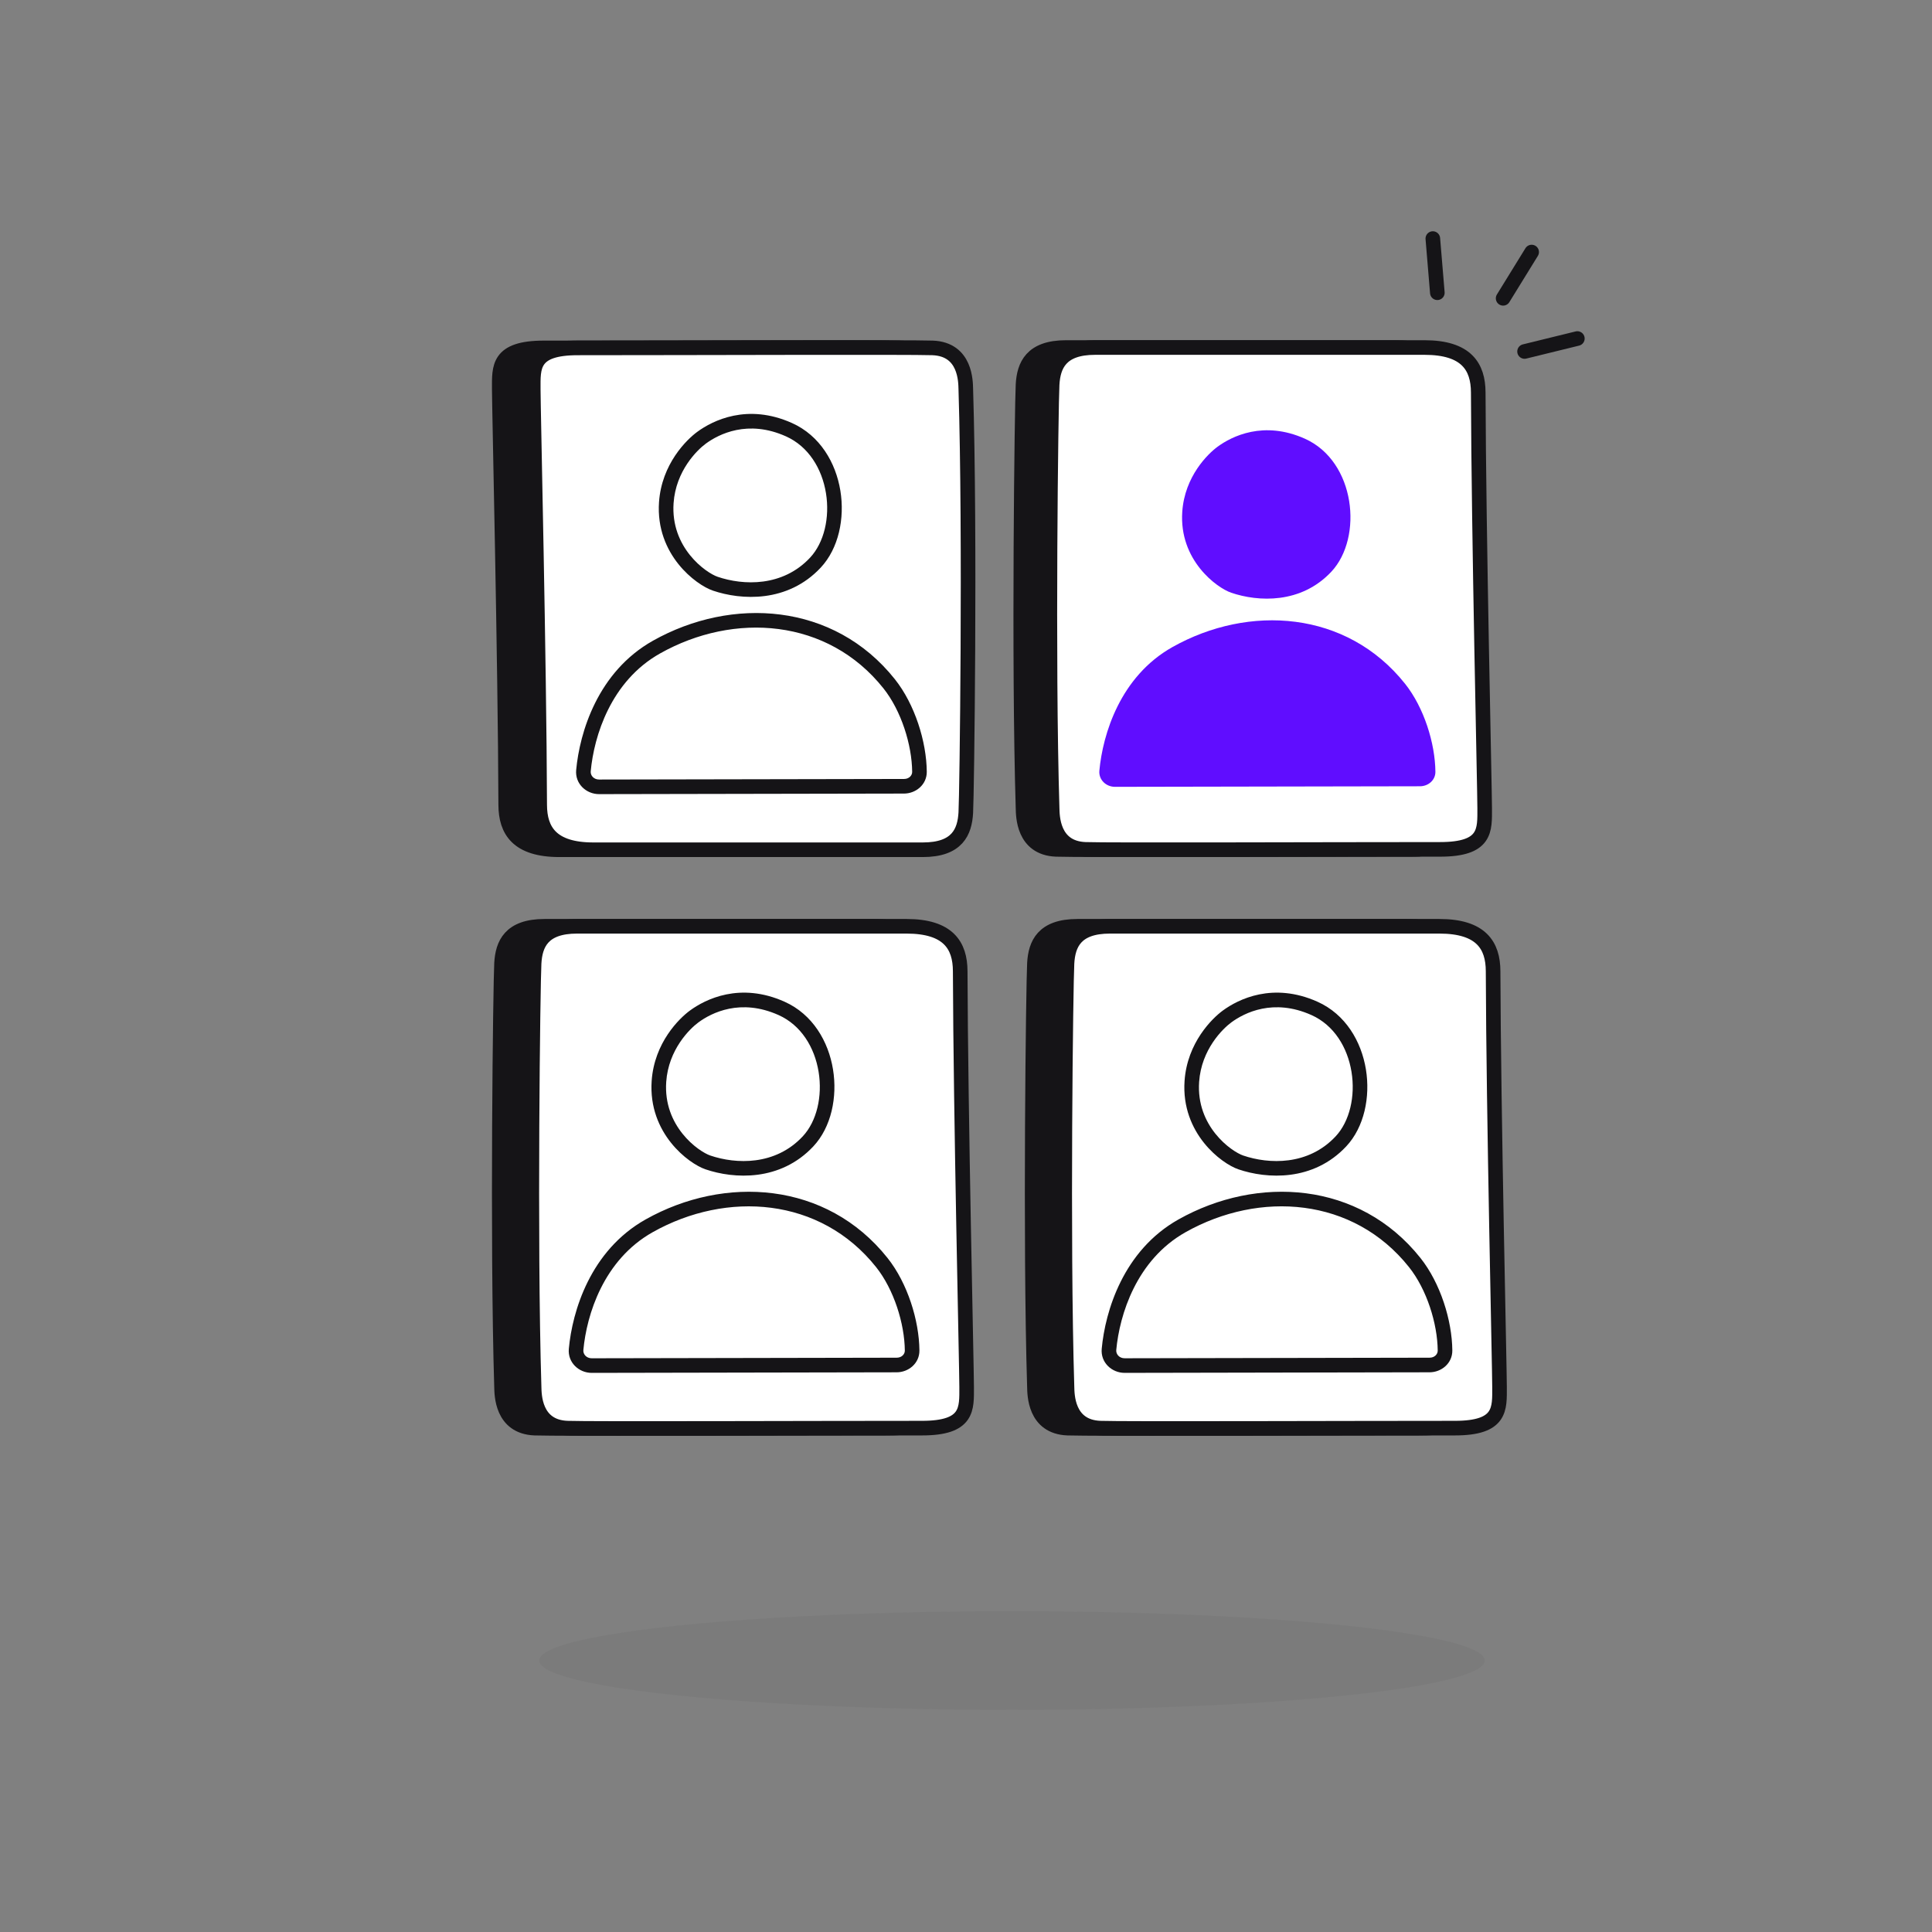
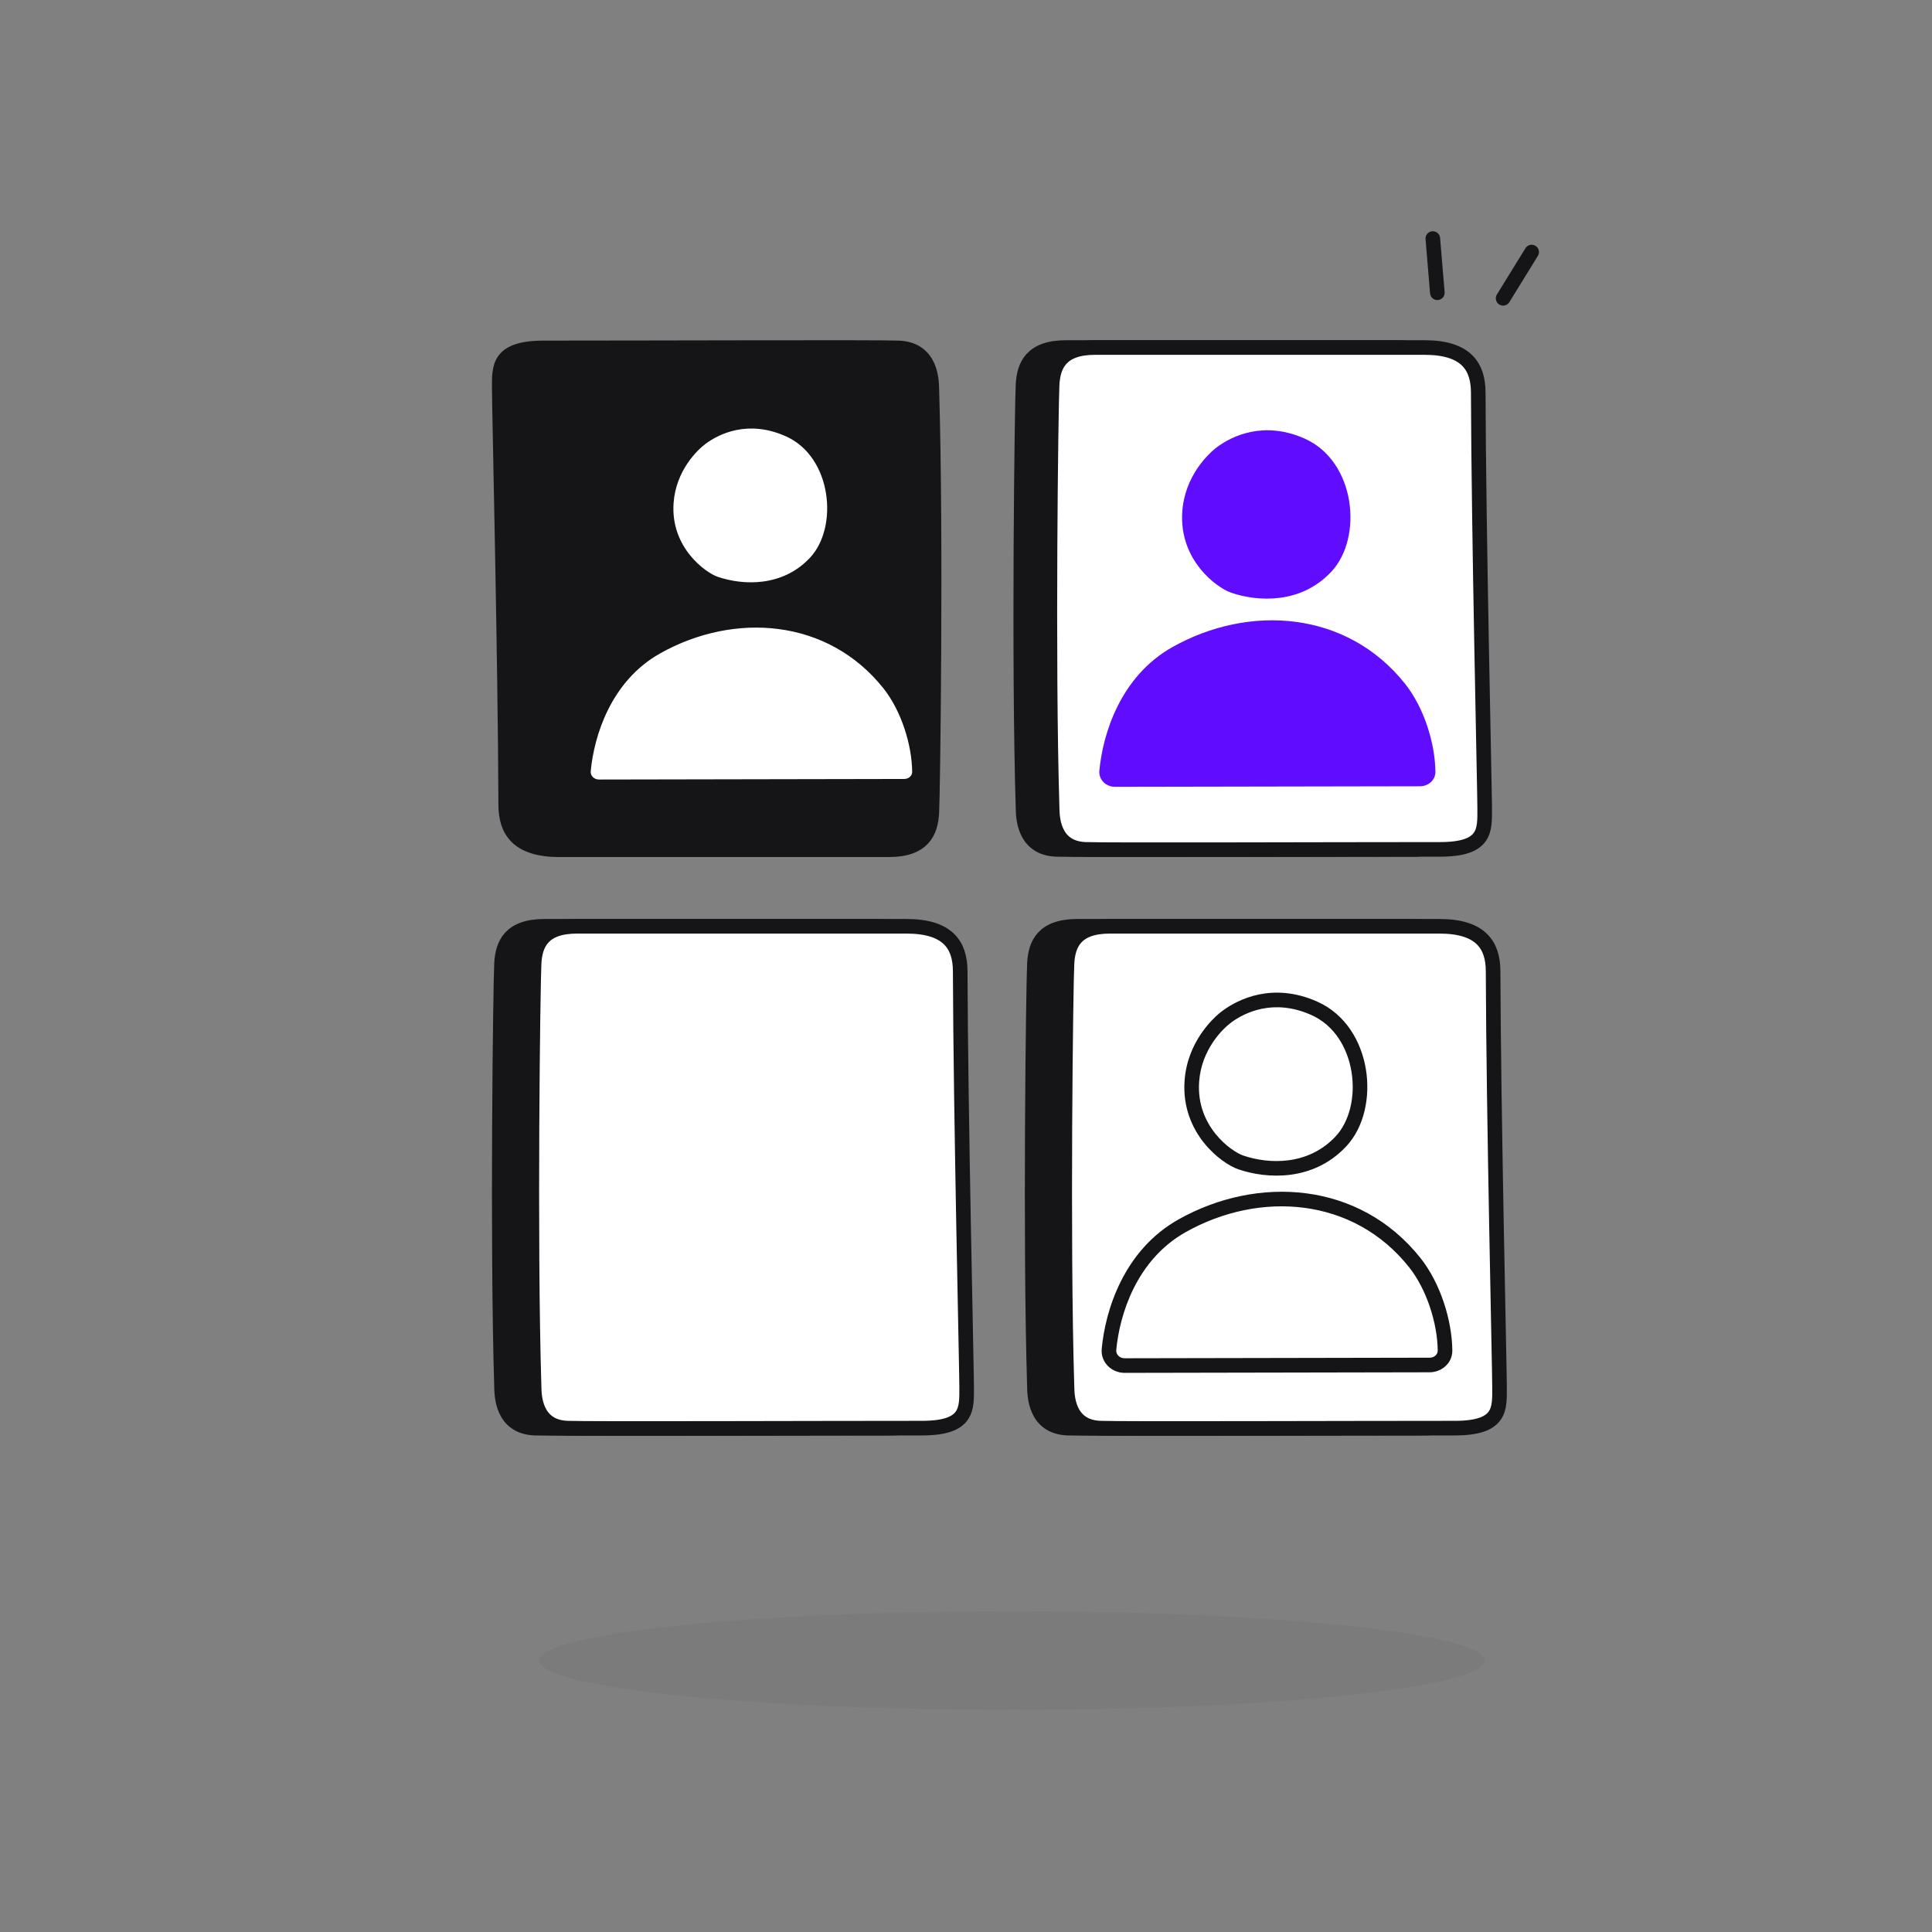
<svg xmlns="http://www.w3.org/2000/svg" width="172" height="172" viewBox="0 0 172 172" fill="none">
  <rect x="0" y="0" width="172" height="172" fill="#808080" stroke="none" />
  <path d="M94.903 30.939L124.231 30.939C127.95 30.939 129.005 32.643 129.012 34.933C129.053 47.754 129.585 70.294 129.586 71.951C129.586 73.89 129.747 75.617 125.612 75.617C115.944 75.617 95.963 75.693 94.03 75.617C91.077 75.502 91.097 72.608 91.077 71.951C90.674 58.864 90.981 35.931 91.077 34.236C91.174 32.542 91.821 30.939 94.903 30.939Z" fill="#151417" stroke="#151417" stroke-width="1.3" />
  <path d="M79.131 75.651L49.803 75.651C46.084 75.651 45.029 73.948 45.022 71.658C44.981 58.837 44.449 36.297 44.448 34.639C44.448 32.7 44.287 30.973 48.422 30.973C58.09 30.973 78.071 30.898 80.004 30.973C82.957 31.088 82.937 33.983 82.957 34.639C83.36 47.727 83.053 70.66 82.957 72.354C82.86 74.049 82.213 75.651 79.131 75.651Z" fill="#151417" stroke="#151417" stroke-width="1.3" />
  <path d="M48.475 82.464L77.803 82.464C81.522 82.464 82.578 84.168 82.585 86.457C82.625 99.279 83.158 121.818 83.158 123.476C83.158 125.415 83.32 127.142 79.185 127.142C69.516 127.142 49.536 127.217 47.602 127.142C44.65 127.027 44.67 124.133 44.65 123.476C44.247 110.388 44.553 87.456 44.65 85.761C44.747 84.066 45.394 82.464 48.475 82.464Z" fill="#151417" stroke="#151417" stroke-width="1.3" />
  <path d="M95.918 82.464L125.246 82.464C128.965 82.464 130.02 84.168 130.027 86.457C130.068 99.279 130.601 121.818 130.601 123.476C130.601 125.415 130.762 127.142 126.627 127.142C116.959 127.142 96.978 127.217 95.045 127.142C92.092 127.027 92.112 124.133 92.092 123.476C91.689 110.388 91.996 87.456 92.092 85.761C92.189 84.066 92.836 82.464 95.918 82.464Z" fill="#151417" stroke="#151417" stroke-width="1.3" />
  <path d="M51.374 82.464L80.702 82.464C84.421 82.464 85.477 84.168 85.484 86.457C85.524 99.279 86.057 121.818 86.057 123.476C86.057 125.415 86.218 127.142 82.084 127.142C72.415 127.142 52.435 127.217 50.501 127.142C47.549 127.027 47.569 124.133 47.549 123.476C47.146 110.388 47.452 87.456 47.549 85.761C47.645 84.066 48.293 82.464 51.374 82.464Z" fill="white" stroke="#151417" stroke-width="1.3" />
  <path d="M98.817 82.464L128.144 82.464C131.863 82.464 132.919 84.168 132.926 86.457C132.966 99.279 133.499 121.818 133.499 123.476C133.5 125.415 133.661 127.142 129.526 127.142C119.858 127.142 99.877 127.217 97.943 127.142C94.991 127.027 95.011 124.133 94.991 123.476C94.588 110.388 94.894 87.456 94.991 85.761C95.088 84.066 95.735 82.464 98.817 82.464Z" fill="white" stroke="#151417" stroke-width="1.3" />
-   <path d="M82.156 75.651L52.828 75.651C49.109 75.651 48.054 73.948 48.047 71.658C48.006 58.837 47.473 36.297 47.473 34.639C47.473 32.7 47.312 30.973 51.447 30.973C61.115 30.973 81.096 30.898 83.029 30.973C85.982 31.088 85.962 33.983 85.982 34.639C86.385 47.727 86.078 70.66 85.982 72.354C85.885 74.049 85.238 75.651 82.156 75.651Z" fill="white" stroke="#151417" stroke-width="1.3" />
  <path d="M97.493 30.939L126.821 30.939C130.54 30.939 131.596 32.643 131.603 34.933C131.643 47.754 132.176 70.294 132.176 71.951C132.176 73.89 132.337 75.617 128.202 75.617C118.534 75.617 98.554 75.693 96.62 75.617C93.668 75.502 93.688 72.608 93.668 71.951C93.265 58.864 93.571 35.931 93.668 34.236C93.764 32.542 94.412 30.939 97.493 30.939Z" fill="white" stroke="#151417" stroke-width="1.3" />
  <path d="M104.382 57.605C99.724 60.222 98.173 65.375 97.874 68.608C97.799 69.411 98.461 70.051 99.268 70.049L126.417 69.999C127.158 69.998 127.796 69.45 127.789 68.709C127.766 66.169 126.774 62.991 125.09 60.876C119.892 54.344 111.182 53.785 104.382 57.605Z" fill="#600DFF" />
  <path d="M116.169 39.056C112.498 37.414 109.663 38.839 108.387 39.778C107.536 40.403 105.471 42.407 105.254 45.552C104.954 49.882 108.34 52.336 109.611 52.769C112.012 53.587 115.83 53.78 118.529 50.893C121.369 47.853 120.687 41.077 116.169 39.056Z" fill="#600DFF" />
  <path d="M58.451 57.605C53.792 60.222 52.242 65.375 51.943 68.608C51.868 69.411 52.53 70.051 53.336 70.049L80.486 69.999C81.227 69.998 81.865 69.45 81.858 68.709C81.834 66.169 80.843 62.991 79.159 60.876C73.96 54.344 65.251 53.785 58.451 57.605Z" fill="white" />
  <path d="M51.943 68.608L52.59 68.665L51.943 68.608ZM58.451 57.605L58.767 58.172L58.451 57.605ZM79.159 60.876L79.668 60.469L79.159 60.876ZM81.858 68.709L82.508 68.7L82.508 68.7L81.858 68.709ZM80.486 69.999L80.487 69.349L80.486 69.999ZM53.336 70.049L53.338 69.399L53.338 69.399L53.336 70.049ZM52.59 68.665C52.881 65.524 54.383 60.635 58.767 58.172L58.134 57.039C53.202 59.81 51.603 65.227 51.295 68.55L52.59 68.665ZM58.767 58.172C65.354 54.471 73.692 55.052 78.65 61.282L79.668 60.469C74.229 53.636 65.148 53.098 58.134 57.039L58.767 58.172ZM78.65 61.282C80.234 63.272 81.186 66.306 81.208 68.717L82.508 68.7C82.483 66.032 81.451 62.71 79.668 60.469L78.65 61.282ZM80.487 69.349L53.338 69.399L53.335 70.699L80.484 70.649L80.487 69.349ZM81.208 68.717C81.211 69.036 80.931 69.348 80.487 69.349L80.484 70.649C81.523 70.647 82.519 69.864 82.508 68.7L81.208 68.717ZM51.295 68.55C51.181 69.783 52.198 70.701 53.335 70.699L53.338 69.399C52.862 69.4 52.555 69.039 52.59 68.665L51.295 68.55Z" fill="#151417" />
  <path d="M70.234 38.251C66.563 36.609 63.729 38.035 62.452 38.973C61.601 39.598 59.536 41.602 59.319 44.747C59.02 49.078 62.405 51.532 63.676 51.965C66.078 52.782 69.896 52.975 72.594 50.088C75.434 47.049 74.753 40.272 70.234 38.251Z" fill="white" />
  <path d="M62.452 38.973L62.069 38.45L62.069 38.45L62.452 38.973ZM70.234 38.251L69.967 38.845L70.234 38.251ZM72.594 50.088L72.12 49.645L72.594 50.088ZM63.676 51.965L63.465 52.58L63.676 51.965ZM59.319 44.747L59.967 44.789L59.319 44.747ZM62.836 39.496C64.004 38.638 66.587 37.333 69.967 38.845L70.501 37.658C66.54 35.886 63.454 37.432 62.069 38.45L62.836 39.496ZM69.967 38.845C71.977 39.743 73.177 41.721 73.532 43.895C73.889 46.081 73.366 48.312 72.12 49.645L73.068 50.531C74.662 48.825 75.218 46.148 74.815 43.681C74.41 41.201 73.01 38.78 70.501 37.658L69.967 38.845ZM72.12 49.645C69.671 52.266 66.17 52.126 63.888 51.349L63.465 52.58C65.986 53.439 70.121 53.684 73.068 50.531L72.12 49.645ZM63.888 51.349C63.384 51.178 62.318 50.536 61.417 49.41C60.531 48.303 59.831 46.763 59.967 44.789L58.67 44.705C58.508 47.062 59.351 48.914 60.401 50.225C61.435 51.516 62.697 52.319 63.465 52.58L63.888 51.349ZM59.967 44.789C60.166 41.91 62.067 40.061 62.836 39.496L62.069 38.45C61.136 39.136 58.906 41.294 58.67 44.705L59.967 44.789Z" fill="#151417" />
-   <path d="M57.796 109.129C53.138 111.746 51.587 116.899 51.288 120.131C51.213 120.934 51.875 121.574 52.682 121.573L79.831 121.522C80.572 121.521 81.21 120.974 81.204 120.232C81.18 117.692 80.188 114.514 78.504 112.399C73.306 105.867 64.596 105.308 57.796 109.129Z" fill="white" />
-   <path d="M51.288 120.131L51.935 120.189L51.288 120.131ZM57.796 109.129L58.113 109.695L57.796 109.129ZM78.504 112.399L79.013 111.993L78.504 112.399ZM81.204 120.232L81.853 120.224L81.853 120.224L81.204 120.232ZM79.831 121.522L79.832 120.872L79.831 121.522ZM52.682 121.573L52.683 120.923L52.683 120.923L52.682 121.573ZM51.935 120.189C52.226 117.047 53.728 112.159 58.113 109.695L57.479 108.562C52.547 111.333 50.949 116.75 50.641 120.074L51.935 120.189ZM58.113 109.695C64.699 105.995 73.037 106.576 77.995 112.805L79.013 111.993C73.574 105.159 64.493 104.621 57.479 108.562L58.113 109.695ZM77.995 112.805C79.579 114.795 80.531 117.829 80.554 120.241L81.853 120.224C81.828 117.555 80.796 114.233 79.013 111.993L77.995 112.805ZM79.832 120.872L52.683 120.923L52.68 122.223L79.83 122.172L79.832 120.872ZM80.554 120.241C80.557 120.559 80.276 120.872 79.832 120.872L79.83 122.172C80.869 122.171 81.864 121.388 81.853 120.224L80.554 120.241ZM50.641 120.074C50.526 121.307 51.543 122.225 52.68 122.223L52.683 120.923C52.208 120.924 51.9 120.562 51.935 120.189L50.641 120.074Z" fill="#151417" />
  <path d="M69.579 89.774C65.908 88.132 63.074 89.557 61.797 90.495C60.946 91.121 58.881 93.124 58.664 96.269C58.365 100.6 61.75 103.054 63.022 103.487C65.423 104.305 69.241 104.497 71.939 101.61C74.779 98.571 74.097 91.794 69.579 89.774Z" fill="white" />
-   <path d="M61.797 90.495L61.414 89.972L61.414 89.972L61.797 90.495ZM69.579 89.774L69.312 90.367L69.579 89.774ZM71.939 101.61L71.465 101.168L71.939 101.61ZM63.022 103.487L62.81 104.102L63.022 103.487ZM58.664 96.269L59.312 96.312L58.664 96.269ZM62.181 91.019C63.349 90.16 65.932 88.855 69.312 90.367L69.846 89.18C65.885 87.408 62.799 88.954 61.414 89.972L62.181 91.019ZM69.312 90.367C71.321 91.266 72.522 93.244 72.877 95.417C73.234 97.603 72.711 99.834 71.465 101.168L72.413 102.053C74.007 100.347 74.563 97.67 74.16 95.203C73.755 92.723 72.355 90.302 69.846 89.18L69.312 90.367ZM71.465 101.168C69.016 103.788 65.515 103.649 63.233 102.872L62.81 104.102C65.331 104.961 69.466 105.207 72.413 102.053L71.465 101.168ZM63.233 102.872C62.729 102.7 61.663 102.059 60.762 100.932C59.875 99.825 59.176 98.285 59.312 96.312L58.016 96.227C57.853 98.584 58.696 100.436 59.746 101.747C60.78 103.039 62.042 103.841 62.81 104.102L63.233 102.872ZM59.312 96.312C59.511 93.432 61.412 91.584 62.181 91.019L61.414 89.972C60.48 90.658 58.251 92.816 58.016 96.227L59.312 96.312Z" fill="#151417" />
  <path d="M105.238 109.128C100.58 111.745 99.03 116.898 98.73 120.13C98.656 120.933 99.317 121.573 100.124 121.572L127.273 121.521C128.014 121.52 128.653 120.973 128.646 120.231C128.622 117.691 127.63 114.513 125.946 112.398C120.748 105.866 112.038 105.307 105.238 109.128Z" fill="white" />
  <path d="M98.73 120.13L99.377 120.188L98.73 120.13ZM105.238 109.128L105.555 109.694L105.238 109.128ZM125.946 112.398L126.456 111.992L125.946 112.398ZM128.646 120.231L129.296 120.223L129.296 120.223L128.646 120.231ZM127.273 121.521L127.274 120.871L127.273 121.521ZM100.124 121.572L100.125 120.922L100.125 120.922L100.124 121.572ZM99.377 120.188C99.668 117.046 101.17 112.158 105.555 109.694L104.921 108.561C99.99 111.332 98.391 116.749 98.083 120.073L99.377 120.188ZM105.555 109.694C112.141 105.994 120.479 106.575 125.437 112.804L126.456 111.992C121.017 105.158 111.936 104.62 104.921 108.561L105.555 109.694ZM125.437 112.804C127.022 114.794 127.973 117.828 127.996 120.24L129.296 120.223C129.27 117.554 128.239 114.232 126.456 111.992L125.437 112.804ZM127.274 120.871L100.125 120.922L100.123 122.222L127.272 122.171L127.274 120.871ZM127.996 120.24C127.999 120.558 127.718 120.871 127.274 120.871L127.272 122.171C128.311 122.17 129.307 121.387 129.296 120.223L127.996 120.24ZM98.083 120.073C97.969 121.306 98.985 122.224 100.123 122.222L100.125 120.922C99.65 120.923 99.343 120.561 99.377 120.188L98.083 120.073Z" fill="#151417" />
-   <path d="M117.022 89.774C113.35 88.132 110.516 89.557 109.24 90.495C108.389 91.121 106.324 93.124 106.106 96.269C105.807 100.6 109.193 103.054 110.464 103.487C112.865 104.305 116.683 104.497 119.381 101.61C122.222 98.571 121.54 91.794 117.022 89.774Z" fill="white" />
+   <path d="M117.022 89.774C113.35 88.132 110.516 89.557 109.24 90.495C105.807 100.6 109.193 103.054 110.464 103.487C112.865 104.305 116.683 104.497 119.381 101.61C122.222 98.571 121.54 91.794 117.022 89.774Z" fill="white" />
  <path d="M109.24 90.495L108.856 89.972L108.856 89.972L109.24 90.495ZM117.022 89.774L116.754 90.367L117.022 89.774ZM119.381 101.61L118.907 101.168L119.381 101.61ZM110.464 103.487L110.252 104.102L110.464 103.487ZM106.106 96.269L106.755 96.312L106.106 96.269ZM109.623 91.019C110.791 90.16 113.374 88.855 116.754 90.367L117.289 89.18C113.327 87.408 110.241 88.954 108.856 89.972L109.623 91.019ZM116.754 90.367C118.764 91.266 119.964 93.244 120.319 95.417C120.677 97.603 120.153 99.834 118.907 101.168L119.856 102.053C121.45 100.347 122.006 97.67 121.603 95.203C121.197 92.723 119.798 90.302 117.289 89.18L116.754 90.367ZM118.907 101.168C116.458 103.788 112.957 103.649 110.676 102.872L110.252 104.102C112.774 104.961 116.908 105.207 119.856 102.053L118.907 101.168ZM110.676 102.872C110.172 102.7 109.106 102.059 108.204 100.932C107.318 99.825 106.618 98.285 106.755 96.312L105.458 96.227C105.295 98.584 106.139 100.436 107.188 101.747C108.222 103.039 109.485 103.841 110.252 104.102L110.676 102.872ZM106.755 96.312C106.954 93.432 108.855 91.584 109.623 91.019L108.856 89.972C107.923 90.658 105.694 92.816 105.458 96.227L106.755 96.312Z" fill="#151417" />
  <ellipse opacity="0.05" cx="90.093" cy="147.831" rx="42.084" ry="4.391" fill="#151417" />
  <path d="M127.56 21.239L127.962 26.062" stroke="#151417" stroke-width="1.3" stroke-linecap="round" />
  <path d="M136.359 22.439L133.819 26.558" stroke="#151417" stroke-width="1.3" stroke-linecap="round" />
-   <path d="M140.427 30.138L135.727 31.291" stroke="#151417" stroke-width="1.3" stroke-linecap="round" />
</svg>